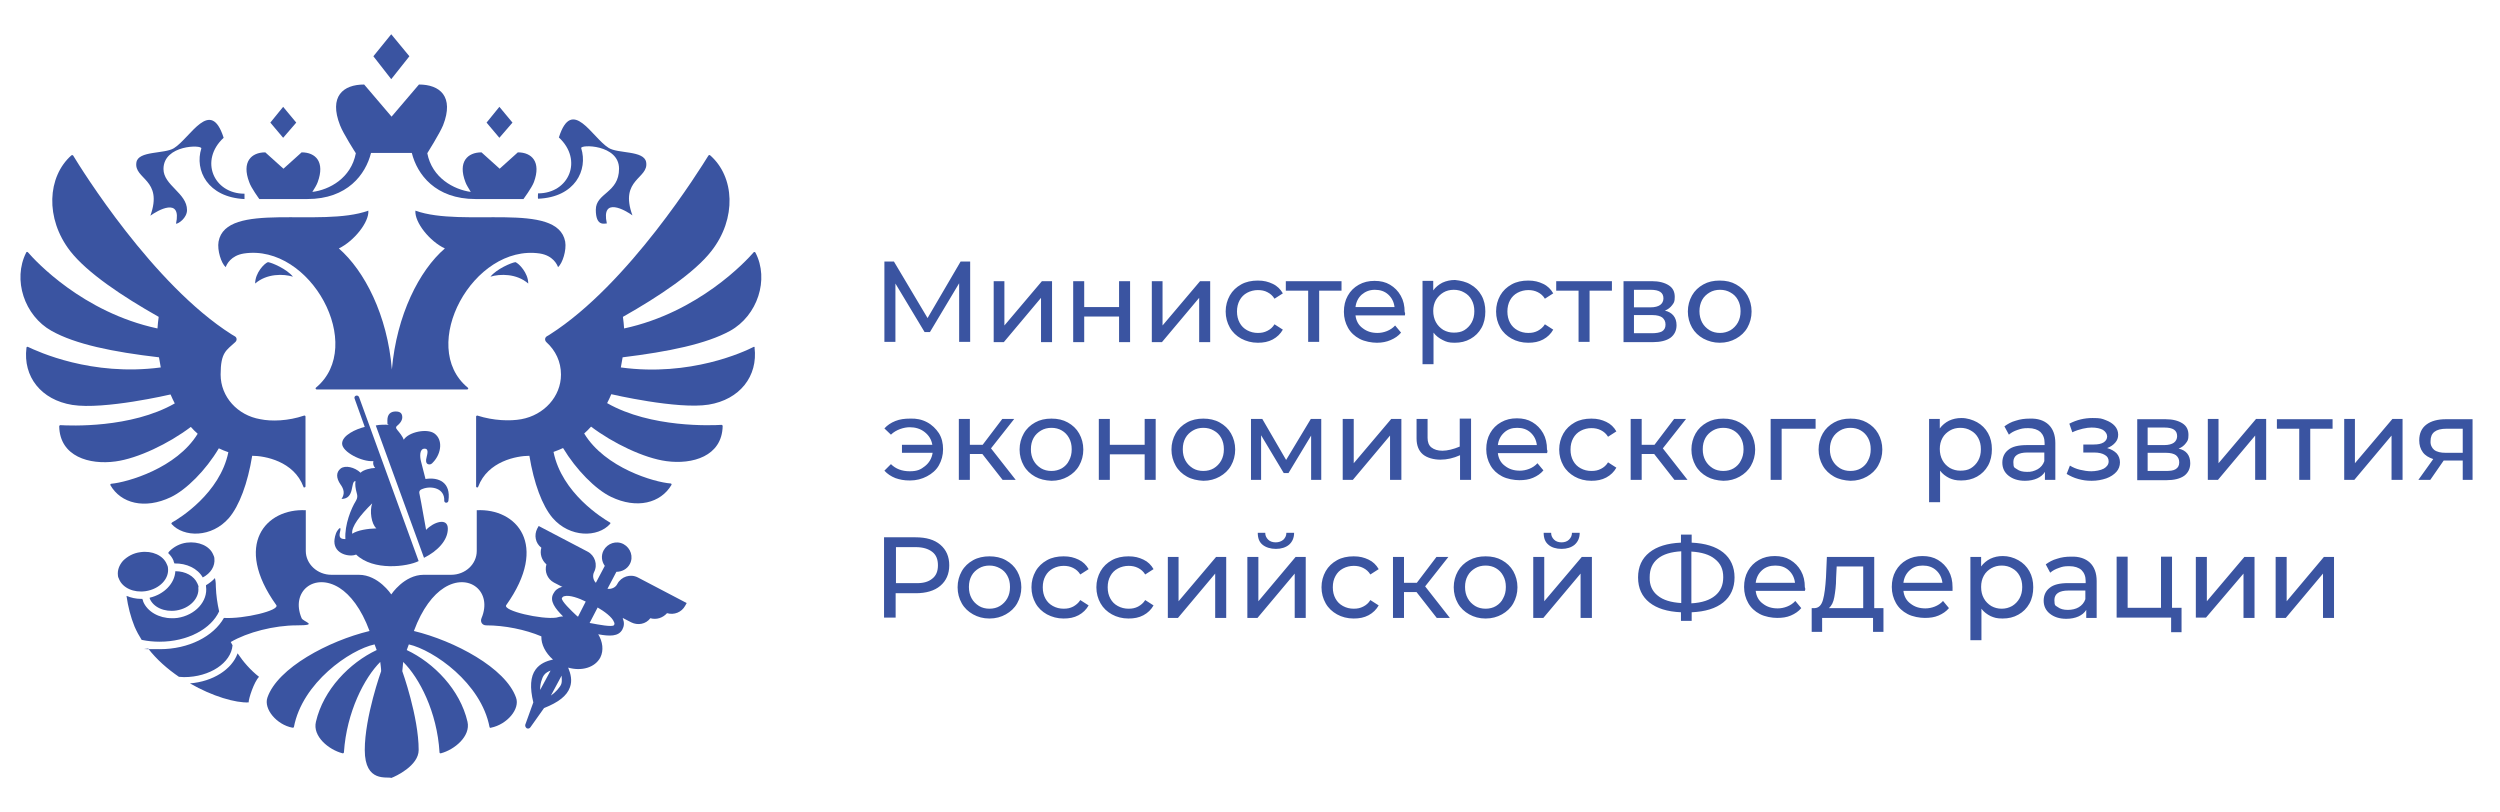
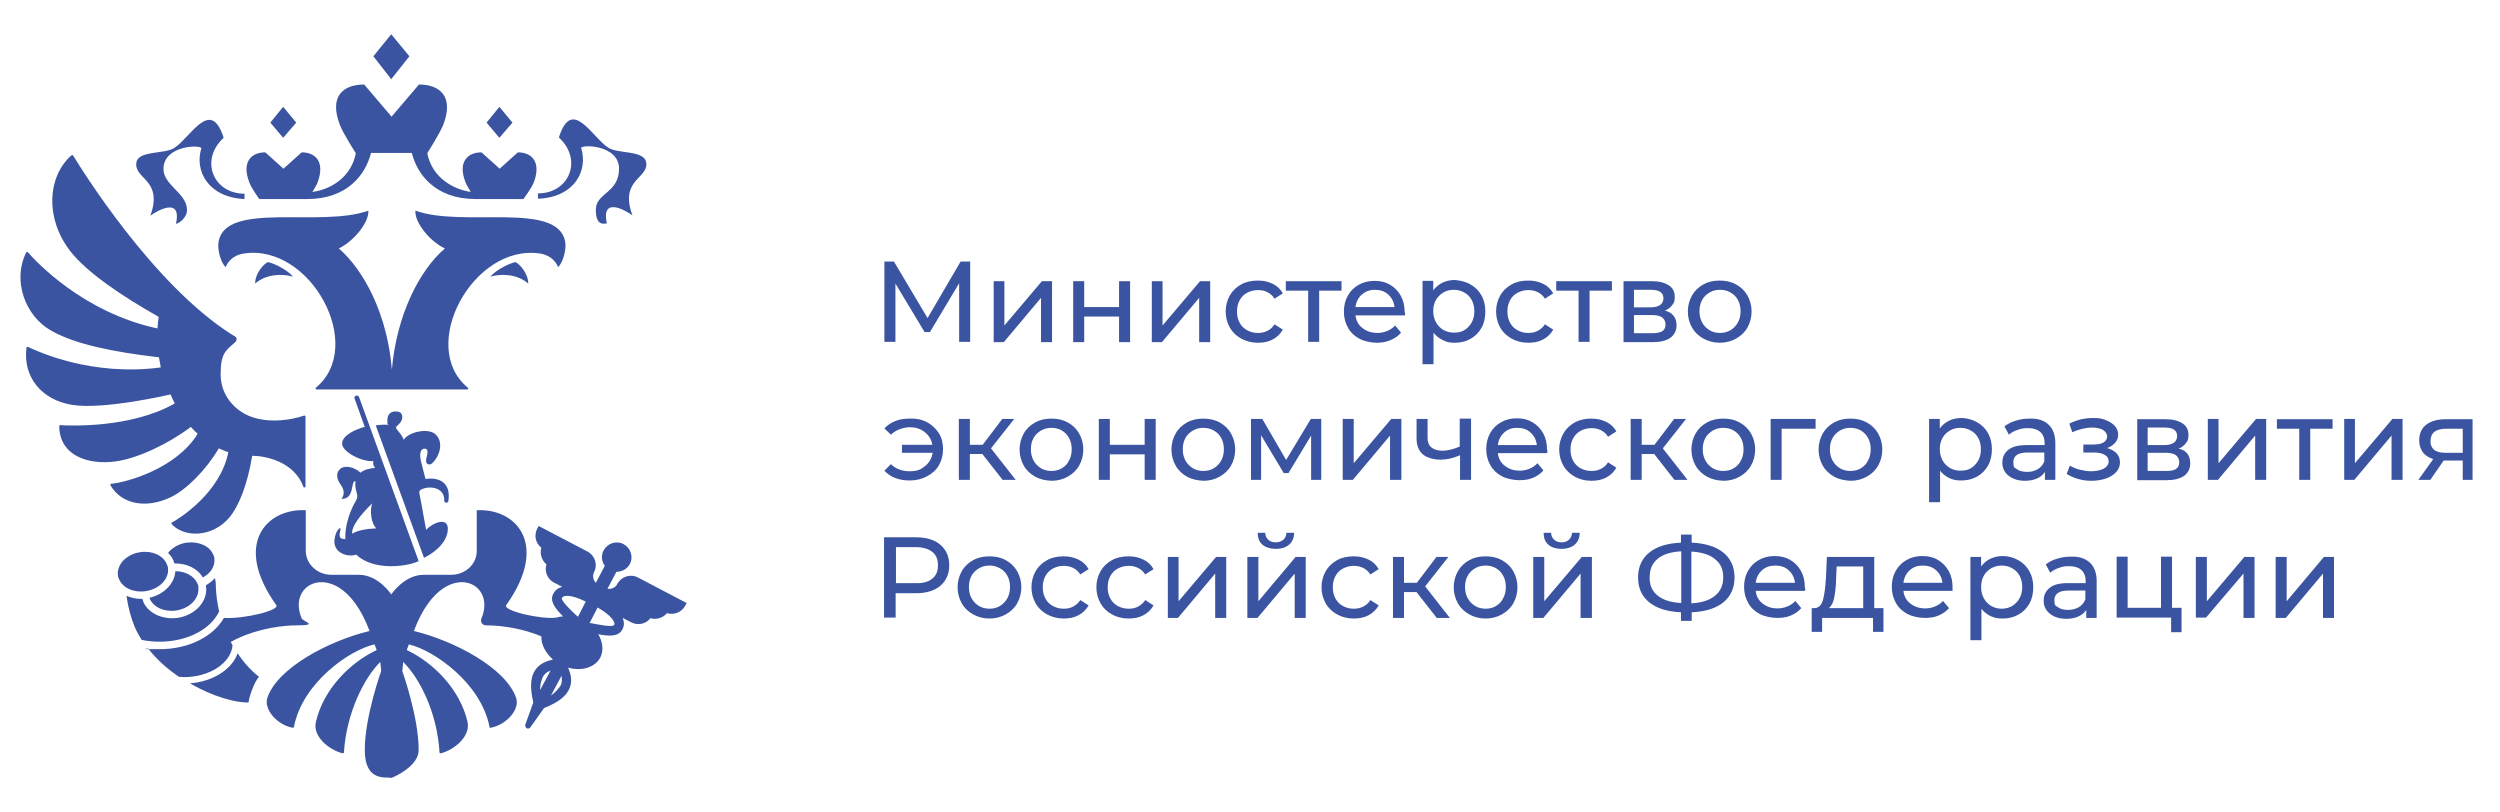
<svg xmlns="http://www.w3.org/2000/svg" width="120" height="39" viewBox="0 0 120 39" fill="none">
  <g clip-path="url(#clip0_301_1619)">
    <path fill-rule="evenodd" clip-rule="evenodd" d="M8.062 27.262C8.062 27.204 8.033 27.133 8.004 27.076C7.833 26.662 7.304 26.419 6.732 26.505C6.403 26.547 6.117 26.705 5.903 26.919C5.717 27.133 5.631 27.376 5.66 27.619C5.66 27.676 5.688 27.747 5.717 27.804C5.888 28.218 6.417 28.461 6.989 28.376C7.661 28.276 8.133 27.776 8.062 27.262Z" fill="#3A54A1" />
    <path fill-rule="evenodd" clip-rule="evenodd" d="M9.531 28.19C9.531 28.133 9.503 28.061 9.474 28.004C9.317 27.647 8.902 27.418 8.416 27.418C8.388 28.004 7.873 28.532 7.187 28.689C7.187 28.704 7.187 28.718 7.187 28.732C7.358 29.146 7.887 29.389 8.459 29.304C9.117 29.204 9.589 28.704 9.517 28.19H9.531Z" fill="#3A54A1" />
    <path fill-rule="evenodd" clip-rule="evenodd" d="M10.29 26.804C10.29 26.747 10.261 26.675 10.232 26.618C10.061 26.204 9.532 25.975 8.96 26.047C8.631 26.09 8.345 26.247 8.131 26.461C8.102 26.489 8.088 26.518 8.073 26.547C8.188 26.661 8.274 26.775 8.331 26.918C8.331 26.961 8.359 27.004 8.374 27.046C8.96 27.032 9.489 27.289 9.732 27.718C10.118 27.518 10.332 27.175 10.29 26.804Z" fill="#3A54A1" />
    <path fill-rule="evenodd" clip-rule="evenodd" d="M25.356 13.61C24.798 13.124 23.998 13.139 23.54 13.281C23.84 12.91 24.541 12.61 24.741 12.582C24.898 12.639 25.356 13.096 25.356 13.61Z" fill="#3A54A1" />
    <path fill-rule="evenodd" clip-rule="evenodd" d="M27.129 11.596C26.758 9.64 22.226 10.939 19.939 10.111C19.896 10.682 20.64 11.596 21.354 11.925C20.125 12.981 19.039 15.123 18.81 17.736C18.596 15.123 17.495 12.996 16.265 11.925C16.98 11.582 17.724 10.668 17.681 10.111C15.394 10.939 10.848 9.64 10.491 11.596C10.419 12.01 10.619 12.639 10.834 12.824C10.877 12.696 11.077 12.268 11.706 12.168C14.908 11.682 17.581 16.608 15.165 18.608C15.122 18.636 15.165 18.693 15.194 18.693H22.426C22.469 18.693 22.498 18.636 22.455 18.608C20.039 16.623 22.712 11.696 25.914 12.168C26.543 12.268 26.743 12.696 26.786 12.824C27.001 12.639 27.201 12.01 27.129 11.596Z" fill="#3A54A1" />
    <path fill-rule="evenodd" clip-rule="evenodd" d="M27.898 7.112C27.841 6.926 29.714 6.926 29.714 8.097C29.714 9.268 28.599 9.254 28.599 10.068C28.599 10.882 29.013 10.725 29.128 10.725C28.842 9.411 30.028 10.096 30.357 10.339C29.714 8.583 31.157 8.583 31.015 7.783C30.914 7.212 29.657 7.383 29.213 7.098C28.413 6.598 27.455 4.613 26.826 6.598C27.998 7.683 27.312 9.282 25.826 9.282C25.826 9.282 25.811 9.511 25.826 9.539C27.612 9.468 28.227 8.154 27.898 7.112Z" fill="#3A54A1" />
    <path fill-rule="evenodd" clip-rule="evenodd" d="M7.218 10.354C7.547 10.111 8.734 9.426 8.448 10.74C8.576 10.74 8.977 10.454 8.977 10.083C8.977 9.269 7.847 8.898 7.847 8.112C7.847 6.941 9.72 6.941 9.663 7.127C9.334 8.17 9.963 9.469 11.736 9.555C11.736 9.54 11.736 9.298 11.736 9.298C10.249 9.298 9.563 7.698 10.735 6.613C10.106 4.642 9.148 6.613 8.348 7.113C7.89 7.398 6.632 7.227 6.547 7.798C6.418 8.612 7.847 8.598 7.218 10.354Z" fill="#3A54A1" />
    <path fill-rule="evenodd" clip-rule="evenodd" d="M12.247 13.61C12.804 13.124 13.605 13.139 14.062 13.281C13.762 12.91 13.062 12.61 12.862 12.582C12.69 12.639 12.247 13.096 12.247 13.61Z" fill="#3A54A1" />
    <path fill-rule="evenodd" clip-rule="evenodd" d="M19.651 2.701L18.779 1.644L17.922 2.701L18.779 3.8L19.651 2.701Z" fill="#3A54A1" />
    <path fill-rule="evenodd" clip-rule="evenodd" d="M24.599 5.885L23.97 5.128L23.355 5.885L23.97 6.614L24.599 5.885Z" fill="#3A54A1" />
    <path fill-rule="evenodd" clip-rule="evenodd" d="M14.22 5.885L13.591 5.128L12.976 5.885L13.591 6.614L14.22 5.885Z" fill="#3A54A1" />
    <path fill-rule="evenodd" clip-rule="evenodd" d="M12.448 9.554H14.75C16.679 9.554 17.551 8.369 17.809 7.341H19.767C20.024 8.369 20.896 9.554 22.826 9.554H25.127C25.127 9.554 25.527 9.012 25.628 8.741C25.985 7.77 25.527 7.313 24.856 7.313L23.984 8.098L23.112 7.313C22.44 7.313 21.968 7.77 22.34 8.741C22.383 8.869 22.497 9.04 22.597 9.212C21.782 9.097 20.739 8.541 20.51 7.355C20.51 7.355 21.11 6.399 21.268 6.013C21.811 4.628 21.11 4.057 20.11 4.057L18.795 5.599L17.48 4.057C16.465 4.057 15.779 4.628 16.322 6.013C16.465 6.399 17.08 7.355 17.08 7.355C16.851 8.555 15.807 9.112 14.993 9.212C15.093 9.055 15.207 8.869 15.25 8.741C15.607 7.77 15.15 7.313 14.478 7.313L13.606 8.098L12.734 7.313C12.062 7.313 11.591 7.77 11.962 8.741C12.048 9.012 12.448 9.554 12.448 9.554Z" fill="#3A54A1" />
-     <path fill-rule="evenodd" clip-rule="evenodd" d="M36.175 16.651C35.732 16.88 33.13 18.094 29.8 17.637C29.828 17.48 29.857 17.323 29.886 17.151C32.101 16.88 33.902 16.509 35.046 15.88C36.361 15.152 36.933 13.41 36.261 12.125C36.246 12.096 36.189 12.082 36.175 12.111C35.818 12.525 33.531 14.995 29.957 15.766C29.943 15.581 29.928 15.395 29.9 15.209C31.644 14.224 33.345 13.082 34.145 12.053C35.375 10.483 35.26 8.484 34.088 7.456C34.074 7.441 34.059 7.441 34.045 7.441C34.031 7.441 34.017 7.456 34.002 7.47C33.631 8.07 30.186 13.639 26.398 16.052C26.355 16.08 26.312 16.109 26.255 16.137C26.14 16.209 26.14 16.337 26.226 16.423C26.669 16.823 26.927 17.365 26.927 17.98C26.927 19.036 26.112 19.922 25.026 20.121C24.482 20.221 23.682 20.193 22.924 19.95C22.896 19.936 22.853 19.964 22.853 19.993V23.349C22.853 23.406 22.938 23.42 22.953 23.363C23.41 22.135 24.811 21.878 25.411 21.878C25.626 23.192 26.026 24.277 26.526 24.862C27.355 25.819 28.699 25.805 29.285 25.148C29.299 25.133 29.299 25.119 29.299 25.105C29.299 25.091 29.285 25.076 29.271 25.076C28.928 24.876 26.97 23.677 26.569 21.692C26.726 21.635 26.869 21.578 27.027 21.506C27.656 22.549 28.585 23.491 29.328 23.848C30.572 24.448 31.715 24.148 32.23 23.277C32.244 23.249 32.23 23.206 32.187 23.206C31.415 23.149 29.042 22.463 28.041 20.807C28.156 20.707 28.27 20.593 28.37 20.478C29.428 21.278 30.915 21.992 31.987 22.135C33.23 22.306 34.66 21.906 34.688 20.45C34.688 20.421 34.66 20.393 34.631 20.393C34.188 20.421 31.244 20.55 29.142 19.35C29.214 19.207 29.285 19.065 29.342 18.922C29.342 18.922 32.516 19.664 34.017 19.422C35.503 19.179 36.389 18.065 36.218 16.68C36.246 16.666 36.204 16.637 36.175 16.651Z" fill="#3A54A1" />
    <path fill-rule="evenodd" clip-rule="evenodd" d="M8.188 18.936C8.246 19.079 8.317 19.221 8.389 19.364C6.287 20.564 3.343 20.435 2.899 20.407C2.871 20.407 2.842 20.435 2.842 20.464C2.871 21.92 4.3 22.32 5.544 22.149C6.616 22.006 8.103 21.292 9.16 20.492C9.26 20.607 9.375 20.721 9.489 20.821C8.474 22.477 6.116 23.148 5.344 23.22C5.301 23.22 5.287 23.263 5.301 23.291C5.801 24.162 6.945 24.462 8.203 23.862C8.946 23.505 9.875 22.577 10.504 21.52C10.647 21.592 10.804 21.649 10.961 21.706C10.561 23.677 8.603 24.89 8.26 25.076C8.26 25.086 8.25 25.095 8.231 25.105C8.231 25.119 8.231 25.133 8.231 25.148C8.817 25.804 10.161 25.819 10.99 24.862C11.49 24.276 11.891 23.191 12.105 21.878C12.705 21.878 14.106 22.135 14.564 23.363C14.564 23.42 14.664 23.405 14.664 23.348V19.993C14.664 19.964 14.635 19.936 14.592 19.95C13.835 20.207 13.034 20.235 12.491 20.121C11.405 19.936 10.59 19.05 10.59 17.979C10.59 16.908 10.861 16.823 11.29 16.423C11.39 16.337 11.376 16.194 11.262 16.137C11.219 16.109 11.162 16.08 11.119 16.052C7.331 13.653 3.886 8.084 3.514 7.47C3.5 7.441 3.457 7.441 3.428 7.455C2.271 8.483 2.156 10.482 3.371 12.053C4.186 13.096 5.873 14.224 7.617 15.209C7.588 15.395 7.574 15.58 7.559 15.766C3.972 14.995 1.699 12.524 1.341 12.11C1.313 12.082 1.27 12.082 1.256 12.125C0.598 13.424 1.17 15.152 2.471 15.88C3.614 16.523 5.415 16.894 7.631 17.151C7.659 17.308 7.688 17.465 7.717 17.637C4.386 18.079 1.799 16.866 1.341 16.651C1.313 16.637 1.27 16.651 1.27 16.694C1.098 18.079 1.97 19.193 3.471 19.436C5.001 19.678 8.174 18.936 8.174 18.936H8.188Z" fill="#3A54A1" />
    <path fill-rule="evenodd" clip-rule="evenodd" d="M20.295 23.463C20.71 23.306 21.353 23.435 21.324 24.034C21.324 24.163 21.51 24.163 21.524 24.034C21.653 23.149 21.053 22.892 20.424 22.992C20.352 22.692 20.281 22.421 20.209 22.15C20.152 21.935 20.124 21.536 20.381 21.536C20.638 21.536 20.467 21.907 20.453 22.064C20.438 22.207 20.495 22.292 20.61 22.292C20.724 22.292 20.767 22.207 20.824 22.15C21.181 21.75 21.267 21.107 20.853 20.807C20.495 20.55 19.609 20.736 19.38 21.107C19.337 20.964 19.166 20.75 19.08 20.65C18.994 20.55 18.98 20.493 19.095 20.407C19.152 20.365 19.309 20.208 19.309 20.036C19.309 19.865 19.238 19.751 18.994 19.751C18.751 19.751 18.594 19.879 18.594 20.179C18.594 20.479 18.608 20.308 18.651 20.393C18.537 20.379 18.208 20.379 18.037 20.422L20.352 26.776C21.01 26.448 21.496 25.934 21.496 25.377C21.496 24.82 20.796 25.063 20.453 25.434C20.338 24.834 20.252 24.277 20.138 23.72C20.095 23.563 20.167 23.506 20.295 23.463Z" fill="#3A54A1" />
    <path fill-rule="evenodd" clip-rule="evenodd" d="M16.907 25.619C16.85 25.29 17.293 24.719 17.865 24.162C17.736 24.519 17.822 25.147 18.065 25.362C17.651 25.376 17.165 25.447 16.907 25.619ZM17.236 19.064C17.179 18.922 16.965 18.993 17.022 19.136L17.508 20.492C17.093 20.592 16.421 20.892 16.421 21.292C16.421 21.692 17.365 22.177 17.922 22.134C17.894 22.263 17.922 22.363 18.008 22.463C17.808 22.463 17.436 22.549 17.308 22.691C17.022 22.42 16.564 22.32 16.35 22.491C16.135 22.663 16.121 22.934 16.35 23.262C16.507 23.477 16.564 23.705 16.393 23.948C17.05 23.948 16.807 23.091 17.064 23.091C17.036 23.262 17.064 23.448 17.122 23.662C17.165 23.805 17.165 23.905 17.079 24.048C16.864 24.391 16.536 25.176 16.579 25.876C16.364 25.876 16.25 25.819 16.321 25.533C16.393 25.247 16.278 25.347 16.193 25.476C16.093 25.619 16.05 25.876 16.05 25.99C16.05 26.618 16.807 26.747 17.093 26.618C17.922 27.418 19.552 27.204 20.095 26.932L17.236 19.064Z" fill="#3A54A1" />
    <path fill-rule="evenodd" clip-rule="evenodd" d="M6.816 30.717C7.087 30.774 7.373 30.802 7.659 30.802C9.003 30.802 10.132 30.188 10.518 29.346C10.432 28.96 10.375 28.575 10.361 28.175C10.361 28.104 10.361 27.918 10.318 27.747C10.204 27.875 10.06 27.989 9.889 28.089C9.889 28.104 9.889 28.132 9.889 28.146C9.989 28.86 9.374 29.532 8.517 29.66C8.431 29.674 8.331 29.674 8.245 29.674C7.631 29.674 7.073 29.36 6.873 28.875C6.873 28.832 6.844 28.789 6.83 28.746H6.773C6.516 28.746 6.287 28.689 6.072 28.603C6.144 29.117 6.273 29.617 6.458 30.074C6.558 30.303 6.673 30.517 6.801 30.717H6.816Z" fill="#3A54A1" />
    <path fill-rule="evenodd" clip-rule="evenodd" d="M11.405 31.36C11.133 32.131 10.218 32.717 9.118 32.802C10.204 33.431 11.319 33.745 11.934 33.716C11.934 33.531 12.191 32.731 12.434 32.488C12.034 32.174 11.691 31.788 11.405 31.36Z" fill="#3A54A1" />
    <path fill-rule="evenodd" clip-rule="evenodd" d="M29.473 30.003C29.416 30.117 28.687 29.974 28.387 29.917C28.358 29.917 28.33 29.903 28.301 29.903L28.687 29.16C28.987 29.332 29.387 29.617 29.473 29.86C29.502 29.917 29.502 29.96 29.473 30.003ZM27.744 29.603C27.715 29.589 27.701 29.56 27.672 29.546C27.443 29.332 26.914 28.832 26.972 28.703C27 28.66 27.029 28.632 27.086 28.618C27.343 28.546 27.801 28.718 28.115 28.875L27.744 29.603ZM26.943 32.83C26.886 32.987 26.657 33.244 26.443 33.387L26.957 32.43C26.957 32.544 26.986 32.716 26.943 32.83ZM25.928 33.116C25.914 32.859 26.014 32.53 26.114 32.402C26.185 32.302 26.314 32.23 26.428 32.188L25.928 33.116ZM30.617 27.718C30.259 27.532 29.816 27.675 29.63 28.032C29.545 28.204 29.345 28.289 29.159 28.261L29.587 27.447C29.845 27.447 30.102 27.318 30.231 27.076C30.417 26.733 30.274 26.305 29.931 26.119C29.587 25.933 29.159 26.076 28.973 26.419C28.844 26.661 28.873 26.947 29.03 27.161L28.601 27.975C28.473 27.847 28.43 27.632 28.515 27.461C28.701 27.104 28.558 26.661 28.201 26.476L25.857 25.248L25.785 25.376C25.628 25.69 25.699 26.076 25.985 26.29C25.899 26.576 26 26.89 26.228 27.09C26.128 27.433 26.271 27.79 26.586 27.961L27 28.175H26.957C26.771 28.232 26.643 28.332 26.557 28.503C26.371 28.846 26.643 29.203 27.029 29.589C26.914 29.589 26.8 29.617 26.7 29.646C26 29.746 24.113 29.317 24.299 29.046C26.371 26.133 24.785 24.391 22.884 24.491V26.447C22.884 27.076 22.34 27.59 21.654 27.59H20.339C19.396 27.59 18.781 28.532 18.781 28.532C18.781 28.532 18.166 27.59 17.223 27.59H15.908C15.236 27.59 14.678 27.076 14.678 26.447V24.491C12.777 24.391 11.176 26.133 13.263 29.046C13.435 29.303 11.705 29.717 10.748 29.66C10.247 30.545 9.061 31.16 7.674 31.16C6.288 31.16 7.288 31.145 7.102 31.117C7.517 31.659 8.046 32.116 8.589 32.487C8.675 32.487 8.746 32.502 8.832 32.502C10.076 32.502 11.091 31.816 11.162 30.974C11.133 30.917 11.105 30.874 11.076 30.817C11.877 30.346 13.163 30.017 14.25 30.017C15.336 30.017 14.55 29.846 14.478 29.674C13.935 28.389 15.093 27.461 16.294 28.218C16.808 28.546 17.337 29.203 17.738 30.288C15.779 30.76 13.32 32.059 12.835 33.487C12.649 34.03 13.278 34.786 14.035 34.929H14.078L14.107 34.901C14.507 32.773 16.794 31.188 17.98 30.931C18.038 31.088 18.023 31.045 18.081 31.202C16.78 31.816 15.522 33.101 15.165 34.644C14.993 35.343 15.779 35.986 16.437 36.157C16.465 36.172 16.508 36.143 16.508 36.114C16.637 34.172 17.494 32.53 18.252 31.773C18.266 31.916 18.295 32.073 18.295 32.216C18.295 32.216 17.509 34.401 17.509 36C17.509 37.599 18.609 37.257 18.781 37.342C18.981 37.271 20.096 36.757 20.096 36C20.096 34.401 19.31 32.216 19.31 32.216C19.324 32.073 19.338 31.916 19.353 31.773C20.125 32.53 20.982 34.172 21.097 36.114C21.097 36.143 21.125 36.172 21.168 36.157C21.811 35.986 22.598 35.343 22.44 34.644C22.083 33.101 20.825 31.816 19.524 31.202C19.581 31.045 19.567 31.088 19.624 30.931C20.811 31.202 23.098 32.787 23.498 34.901C23.498 34.915 23.512 34.929 23.527 34.929C23.541 34.944 23.555 34.944 23.57 34.929C24.341 34.772 24.97 34.03 24.77 33.487C24.27 32.059 21.811 30.76 19.867 30.288C20.268 29.203 20.797 28.546 21.311 28.218C22.497 27.461 23.655 28.389 23.112 29.674C23.041 29.846 23.141 30.017 23.341 30.017C24.213 30.017 25.213 30.217 25.985 30.545C25.971 30.931 26.185 31.345 26.543 31.659C26.214 31.731 25.914 31.859 25.714 32.13C25.456 32.473 25.428 33.002 25.599 33.715L25.213 34.786C25.199 34.858 25.228 34.915 25.285 34.958C25.342 34.986 25.414 34.972 25.456 34.915L26.114 33.987C26.8 33.715 27.215 33.401 27.358 32.987C27.472 32.673 27.401 32.359 27.272 32.045C27.915 32.23 28.558 32.045 28.816 31.559C28.987 31.217 28.93 30.802 28.715 30.445C29.259 30.545 29.688 30.56 29.873 30.217C29.959 30.06 29.973 29.889 29.902 29.703C29.902 29.689 29.888 29.674 29.888 29.66L30.302 29.874C30.617 30.031 31.003 29.96 31.217 29.674C31.503 29.76 31.817 29.66 32.017 29.432C32.361 29.532 32.718 29.389 32.889 29.075L32.961 28.946L30.617 27.718Z" fill="#3A54A1" />
    <path fill-rule="evenodd" clip-rule="evenodd" d="M46.039 16.409V13.596L44.638 15.938H44.38L42.98 13.61V16.409H42.451V12.553H42.908L44.523 15.267L46.11 12.553H46.568V16.409H46.039ZM83.061 15.852C83.204 15.766 83.332 15.638 83.419 15.481C83.504 15.324 83.547 15.152 83.547 14.938C83.547 14.724 83.504 14.553 83.419 14.396C83.332 14.238 83.218 14.124 83.061 14.039C82.918 13.953 82.747 13.91 82.561 13.91C82.375 13.91 82.204 13.953 82.061 14.039C81.918 14.124 81.789 14.238 81.703 14.396C81.617 14.553 81.574 14.738 81.574 14.938C81.574 15.138 81.617 15.324 81.703 15.481C81.789 15.638 81.903 15.752 82.061 15.852C82.204 15.938 82.375 15.981 82.561 15.981C82.747 15.981 82.903 15.938 83.061 15.852ZM81.76 16.252C81.531 16.123 81.346 15.952 81.217 15.723C81.089 15.495 81.017 15.238 81.017 14.952C81.017 14.667 81.089 14.41 81.217 14.181C81.346 13.953 81.531 13.781 81.76 13.653C81.989 13.524 82.246 13.467 82.546 13.467C82.847 13.467 83.104 13.524 83.332 13.653C83.562 13.781 83.747 13.953 83.876 14.181C84.004 14.41 84.076 14.667 84.076 14.952C84.076 15.238 84.004 15.495 83.876 15.723C83.747 15.952 83.562 16.123 83.332 16.252C83.104 16.38 82.847 16.452 82.546 16.452C82.26 16.452 82.003 16.38 81.76 16.252ZM79.773 15.909C79.887 15.838 79.945 15.738 79.945 15.581C79.945 15.424 79.887 15.324 79.787 15.238C79.688 15.167 79.53 15.124 79.316 15.124H78.43V15.995H79.287C79.501 15.995 79.659 15.966 79.773 15.909ZM78.43 14.752H79.23C79.43 14.752 79.588 14.71 79.688 14.638C79.787 14.567 79.845 14.453 79.845 14.324C79.845 14.039 79.644 13.91 79.23 13.91H78.43V14.752ZM80.474 15.609C80.474 15.866 80.374 16.066 80.188 16.209C79.988 16.352 79.702 16.423 79.331 16.423H77.929V13.496H79.287C79.63 13.496 79.902 13.567 80.102 13.696C80.302 13.824 80.388 14.01 80.388 14.253C80.388 14.495 80.345 14.538 80.259 14.652C80.173 14.767 80.059 14.852 79.916 14.91C80.274 14.995 80.474 15.238 80.474 15.609ZM77.372 13.953H76.3V16.409H75.771V13.953H74.698V13.496H77.372V13.953ZM72.555 16.252C72.326 16.123 72.14 15.952 72.011 15.723C71.883 15.495 71.812 15.238 71.812 14.952C71.812 14.667 71.883 14.41 72.011 14.181C72.14 13.953 72.326 13.781 72.555 13.653C72.783 13.524 73.055 13.467 73.355 13.467C73.655 13.467 73.856 13.524 74.07 13.624C74.284 13.724 74.441 13.882 74.555 14.081L74.155 14.338C74.07 14.196 73.956 14.096 73.813 14.024C73.67 13.953 73.527 13.924 73.355 13.924C73.183 13.924 72.998 13.967 72.841 14.053C72.683 14.139 72.569 14.253 72.483 14.41C72.397 14.567 72.355 14.752 72.355 14.952C72.355 15.152 72.397 15.338 72.483 15.495C72.569 15.652 72.683 15.766 72.841 15.852C72.998 15.938 73.17 15.981 73.355 15.981C73.541 15.981 73.67 15.952 73.813 15.88C73.941 15.809 74.07 15.709 74.155 15.566L74.555 15.823C74.441 16.023 74.284 16.18 74.07 16.295C73.856 16.409 73.626 16.452 73.355 16.452C73.055 16.452 72.783 16.38 72.555 16.252ZM70.282 15.852C70.425 15.766 70.553 15.638 70.639 15.481C70.725 15.324 70.768 15.152 70.768 14.938C70.768 14.724 70.725 14.553 70.639 14.396C70.553 14.238 70.439 14.124 70.282 14.039C70.139 13.953 69.967 13.91 69.781 13.91C69.596 13.91 69.424 13.953 69.281 14.039C69.138 14.124 69.01 14.253 68.924 14.396C68.838 14.553 68.795 14.724 68.795 14.924C68.795 15.124 68.838 15.309 68.924 15.466C69.01 15.623 69.124 15.738 69.281 15.838C69.439 15.923 69.596 15.966 69.781 15.966C69.967 15.966 70.139 15.938 70.282 15.852ZM70.582 13.653C70.811 13.781 70.982 13.953 71.111 14.181C71.24 14.41 71.296 14.667 71.296 14.952C71.296 15.238 71.24 15.509 71.111 15.738C70.982 15.966 70.811 16.138 70.582 16.266C70.353 16.395 70.11 16.452 69.824 16.452C69.538 16.452 69.424 16.409 69.253 16.323C69.081 16.238 68.924 16.123 68.809 15.966V17.48H68.281V13.482H68.795V13.939C68.909 13.781 69.067 13.653 69.238 13.567C69.424 13.482 69.624 13.439 69.839 13.439C70.11 13.467 70.368 13.524 70.582 13.653ZM65.365 14.139C65.193 14.296 65.093 14.495 65.064 14.738H66.937C66.908 14.495 66.808 14.296 66.637 14.139C66.465 13.981 66.251 13.91 65.993 13.91C65.736 13.91 65.536 13.996 65.365 14.139ZM67.437 15.138H65.064C65.093 15.395 65.207 15.609 65.407 15.752C65.608 15.909 65.836 15.981 66.122 15.981C66.408 15.981 66.751 15.866 66.966 15.623L67.251 15.966C67.123 16.123 66.951 16.238 66.751 16.323C66.551 16.409 66.337 16.452 66.094 16.452C65.851 16.452 65.507 16.395 65.264 16.266C65.022 16.138 64.836 15.966 64.707 15.738C64.578 15.509 64.507 15.252 64.507 14.967C64.507 14.681 64.564 14.424 64.693 14.196C64.821 13.967 64.993 13.796 65.222 13.667C65.45 13.539 65.693 13.482 65.979 13.482C66.265 13.482 66.508 13.539 66.722 13.667C66.937 13.796 67.109 13.967 67.237 14.196C67.366 14.424 67.423 14.681 67.423 14.981C67.451 15.009 67.451 15.067 67.437 15.138ZM64.393 13.953H63.32V16.409H62.792V13.953H61.719V13.496H64.393V13.953ZM59.575 16.252C59.347 16.123 59.161 15.952 59.032 15.723C58.904 15.495 58.832 15.238 58.832 14.952C58.832 14.667 58.904 14.41 59.032 14.181C59.161 13.953 59.347 13.781 59.575 13.653C59.804 13.524 60.076 13.467 60.376 13.467C60.676 13.467 60.876 13.524 61.09 13.624C61.305 13.724 61.462 13.882 61.577 14.081L61.176 14.338C61.09 14.196 60.976 14.096 60.833 14.024C60.705 13.953 60.547 13.924 60.376 13.924C60.204 13.924 60.019 13.967 59.861 14.053C59.704 14.139 59.59 14.253 59.504 14.41C59.418 14.567 59.375 14.752 59.375 14.952C59.375 15.152 59.418 15.338 59.504 15.495C59.59 15.652 59.704 15.766 59.861 15.852C60.019 15.938 60.19 15.981 60.376 15.981C60.562 15.981 60.69 15.952 60.833 15.88C60.976 15.809 61.09 15.709 61.176 15.566L61.577 15.823C61.462 16.023 61.305 16.18 61.09 16.295C60.876 16.409 60.647 16.452 60.376 16.452C60.076 16.452 59.818 16.38 59.575 16.252ZM55.273 13.496H55.802V15.623L57.603 13.496H58.089V16.423H57.56V14.296L55.773 16.423H55.287V13.496H55.273ZM51.513 13.496H52.042V14.738H53.715V13.496H54.244V16.423H53.715V15.195H52.042V16.423H51.513V13.496ZM47.682 13.496H48.211V15.623L50.012 13.496H50.498V16.423H49.969V14.296L48.183 16.423H47.697V13.496H47.682Z" fill="#3A54A1" />
    <path fill-rule="evenodd" clip-rule="evenodd" d="M44.495 20.265C44.738 20.393 44.924 20.579 45.067 20.793C45.209 21.021 45.267 21.279 45.267 21.564C45.267 21.85 45.195 22.107 45.067 22.335C44.938 22.564 44.738 22.735 44.495 22.863C44.252 22.992 43.98 23.063 43.68 23.063C43.38 23.063 43.194 23.021 42.98 22.949C42.765 22.863 42.594 22.749 42.451 22.592L42.765 22.278C42.994 22.506 43.294 22.621 43.666 22.621C44.037 22.621 44.195 22.535 44.395 22.378C44.595 22.221 44.724 22.007 44.766 21.735H43.294V21.35H44.752C44.709 21.093 44.581 20.893 44.38 20.736C44.18 20.579 43.937 20.507 43.666 20.507C43.394 20.507 43.008 20.622 42.765 20.864L42.451 20.564C42.594 20.407 42.765 20.293 42.98 20.207C43.194 20.122 43.423 20.093 43.68 20.093C43.98 20.079 44.252 20.136 44.495 20.265ZM116.838 21.593C116.967 21.692 117.153 21.735 117.396 21.735H118.211V20.579H117.425C116.91 20.579 116.667 20.779 116.667 21.164C116.653 21.35 116.724 21.493 116.838 21.593ZM118.683 20.108V23.035H118.211V22.107H117.296L116.653 23.035H116.081L116.796 22.035C116.581 21.964 116.409 21.864 116.295 21.707C116.181 21.55 116.123 21.364 116.123 21.136C116.123 20.807 116.238 20.55 116.467 20.379C116.695 20.207 117.01 20.122 117.41 20.122H118.683V20.108ZM112.507 20.108H113.036V22.235L114.837 20.108H115.323V23.035H114.794V20.907L113.007 23.035H112.522V20.108H112.507ZM111.964 20.579H110.892V23.035H110.363V20.579H109.291V20.122H111.964V20.579ZM105.961 20.108H106.489V22.235L108.291 20.108H108.776V23.035H108.248V20.907L106.461 23.035H105.975V20.108H105.961ZM104.431 22.521C104.545 22.449 104.603 22.349 104.603 22.192C104.603 22.035 104.545 21.935 104.445 21.85C104.346 21.778 104.188 21.735 103.973 21.735H103.087V22.606H103.931C104.159 22.606 104.317 22.592 104.431 22.521ZM103.087 21.364H103.888C104.088 21.364 104.245 21.321 104.346 21.25C104.445 21.178 104.502 21.064 104.502 20.936C104.502 20.65 104.302 20.522 103.888 20.522H103.087V21.364ZM105.132 22.235C105.132 22.492 105.032 22.692 104.846 22.835C104.645 22.978 104.36 23.049 103.988 23.049H102.587V20.122H103.945C104.288 20.122 104.56 20.193 104.76 20.322C104.96 20.45 105.046 20.636 105.046 20.879C105.046 21.121 105.003 21.164 104.917 21.279C104.831 21.393 104.717 21.478 104.574 21.535C104.931 21.607 105.132 21.85 105.132 22.235ZM101.601 21.764C101.701 21.878 101.758 22.021 101.758 22.192C101.758 22.364 101.701 22.521 101.587 22.649C101.472 22.778 101.301 22.892 101.1 22.963C100.886 23.035 100.658 23.078 100.4 23.078C100.142 23.078 99.972 23.049 99.757 22.992C99.543 22.935 99.371 22.849 99.199 22.749L99.356 22.349C99.499 22.435 99.657 22.506 99.843 22.549C100.028 22.592 100.2 22.621 100.386 22.621C100.571 22.621 100.829 22.578 100.986 22.492C101.129 22.407 101.215 22.292 101.215 22.149C101.215 22.007 101.158 21.907 101.029 21.835C100.915 21.764 100.743 21.721 100.529 21.721H99.999V21.336H100.5C100.7 21.336 100.857 21.307 100.972 21.236C101.086 21.164 101.143 21.064 101.143 20.95C101.143 20.836 101.072 20.722 100.944 20.636C100.814 20.564 100.629 20.522 100.4 20.522C100.171 20.522 99.8 20.593 99.471 20.75L99.328 20.336C99.686 20.15 100.057 20.065 100.443 20.065C100.829 20.065 100.886 20.093 101.072 20.165C101.258 20.236 101.401 20.322 101.515 20.45C101.615 20.564 101.672 20.707 101.672 20.864C101.672 21.021 101.629 21.136 101.529 21.25C101.429 21.364 101.301 21.45 101.143 21.507C101.344 21.564 101.487 21.65 101.601 21.764ZM97.812 22.521C97.955 22.435 98.07 22.307 98.127 22.135V21.721H97.312C96.869 21.721 96.641 21.878 96.641 22.178C96.641 22.478 96.698 22.435 96.812 22.521C96.927 22.606 97.084 22.649 97.284 22.649C97.484 22.663 97.656 22.606 97.812 22.521ZM98.328 20.379C98.542 20.579 98.656 20.879 98.656 21.264V23.035H98.156V22.649C98.07 22.792 97.941 22.892 97.784 22.963C97.627 23.035 97.427 23.078 97.198 23.078C96.869 23.078 96.612 22.992 96.412 22.835C96.212 22.678 96.112 22.464 96.112 22.207C96.112 21.95 96.212 21.735 96.398 21.593C96.583 21.436 96.883 21.364 97.298 21.364H98.141V21.264C98.141 21.036 98.07 20.864 97.941 20.736C97.812 20.622 97.613 20.55 97.356 20.55C97.098 20.55 97.012 20.579 96.841 20.636C96.669 20.693 96.541 20.764 96.427 20.864L96.212 20.465C96.369 20.35 96.541 20.25 96.755 20.193C96.97 20.122 97.184 20.093 97.427 20.093C97.812 20.079 98.113 20.179 98.328 20.379ZM94.597 22.478C94.74 22.392 94.868 22.264 94.954 22.107C95.04 21.95 95.082 21.778 95.082 21.564C95.082 21.35 95.04 21.178 94.954 21.021C94.868 20.864 94.754 20.75 94.597 20.665C94.454 20.579 94.282 20.536 94.097 20.536C93.91 20.536 93.739 20.579 93.596 20.665C93.453 20.75 93.324 20.864 93.239 21.021C93.152 21.178 93.11 21.35 93.11 21.55C93.11 21.75 93.152 21.935 93.239 22.092C93.324 22.25 93.438 22.364 93.596 22.464C93.753 22.549 93.91 22.592 94.097 22.592C94.282 22.592 94.454 22.564 94.597 22.478ZM94.897 20.265C95.125 20.393 95.297 20.564 95.426 20.793C95.554 21.021 95.611 21.279 95.611 21.564C95.611 21.85 95.554 22.121 95.426 22.349C95.297 22.578 95.125 22.749 94.897 22.878C94.668 23.006 94.41 23.063 94.139 23.063C93.867 23.063 93.739 23.021 93.567 22.949C93.396 22.863 93.239 22.749 93.124 22.592V24.106H92.596V20.108H93.11V20.564C93.224 20.407 93.382 20.279 93.553 20.193C93.739 20.108 93.925 20.065 94.153 20.065C94.425 20.065 94.682 20.15 94.897 20.265ZM89.322 22.478C89.465 22.392 89.593 22.264 89.665 22.107C89.751 21.95 89.794 21.778 89.794 21.564C89.794 21.35 89.751 21.178 89.665 21.021C89.579 20.864 89.465 20.75 89.322 20.665C89.179 20.579 89.008 20.536 88.822 20.536C88.635 20.536 88.464 20.579 88.321 20.665C88.178 20.75 88.05 20.864 87.964 21.021C87.878 21.178 87.835 21.35 87.835 21.564C87.835 21.778 87.878 21.95 87.964 22.107C88.05 22.264 88.164 22.378 88.321 22.478C88.464 22.564 88.635 22.606 88.822 22.606C89.008 22.606 89.179 22.564 89.322 22.478ZM88.035 22.878C87.807 22.749 87.621 22.578 87.492 22.349C87.364 22.121 87.292 21.864 87.292 21.578C87.292 21.293 87.364 21.036 87.492 20.807C87.621 20.579 87.807 20.407 88.035 20.279C88.264 20.15 88.521 20.093 88.822 20.093C89.122 20.093 89.379 20.15 89.608 20.279C89.837 20.407 90.022 20.579 90.151 20.807C90.279 21.036 90.351 21.293 90.351 21.578C90.351 21.864 90.279 22.121 90.151 22.349C90.022 22.578 89.837 22.749 89.608 22.878C89.379 23.006 89.122 23.078 88.822 23.078C88.535 23.063 88.264 23.006 88.035 22.878ZM87.149 20.579H85.519V23.035H84.991V20.108H87.149V20.579ZM83.218 22.478C83.361 22.392 83.49 22.264 83.562 22.107C83.647 21.95 83.69 21.778 83.69 21.564C83.69 21.35 83.647 21.178 83.562 21.021C83.475 20.864 83.361 20.75 83.218 20.665C83.075 20.579 82.903 20.536 82.718 20.536C82.532 20.536 82.36 20.579 82.217 20.665C82.074 20.75 81.946 20.864 81.86 21.021C81.775 21.178 81.732 21.35 81.732 21.564C81.732 21.778 81.775 21.95 81.86 22.107C81.946 22.264 82.061 22.378 82.217 22.478C82.36 22.564 82.532 22.606 82.718 22.606C82.903 22.606 83.075 22.564 83.218 22.478ZM81.932 22.878C81.703 22.749 81.517 22.578 81.388 22.349C81.26 22.121 81.188 21.864 81.188 21.578C81.188 21.293 81.26 21.036 81.388 20.807C81.517 20.579 81.703 20.407 81.932 20.279C82.16 20.15 82.418 20.093 82.718 20.093C83.018 20.093 83.276 20.15 83.504 20.279C83.733 20.407 83.919 20.579 84.047 20.807C84.176 21.036 84.248 21.293 84.248 21.578C84.248 21.864 84.176 22.121 84.047 22.349C83.919 22.578 83.733 22.749 83.504 22.878C83.276 23.006 83.018 23.078 82.718 23.078C82.418 23.063 82.16 23.006 81.932 22.878ZM79.402 21.793H78.801V23.035H78.272V20.108H78.801V21.35H79.416L80.359 20.108H80.931L79.816 21.521L81.002 23.035H80.374L79.402 21.793ZM75.585 22.878C75.357 22.749 75.171 22.578 75.042 22.349C74.913 22.121 74.841 21.864 74.841 21.578C74.841 21.293 74.913 21.036 75.042 20.807C75.171 20.579 75.357 20.407 75.585 20.279C75.814 20.15 76.085 20.093 76.385 20.093C76.686 20.093 76.885 20.15 77.1 20.25C77.314 20.35 77.472 20.507 77.586 20.707L77.186 20.964C77.1 20.822 76.986 20.722 76.843 20.65C76.7 20.579 76.557 20.55 76.385 20.55C76.214 20.55 76.028 20.593 75.871 20.679C75.714 20.764 75.599 20.879 75.513 21.036C75.428 21.193 75.385 21.364 75.385 21.578C75.385 21.793 75.428 21.964 75.513 22.121C75.599 22.278 75.714 22.392 75.871 22.478C76.028 22.564 76.199 22.606 76.385 22.606C76.572 22.606 76.7 22.578 76.843 22.506C76.986 22.435 77.1 22.335 77.186 22.192L77.586 22.449C77.472 22.649 77.314 22.806 77.1 22.921C76.885 23.035 76.657 23.078 76.385 23.078C76.085 23.078 75.814 23.006 75.585 22.878ZM72.198 20.764C72.026 20.922 71.926 21.121 71.897 21.364H73.769C73.741 21.121 73.641 20.922 73.469 20.764C73.298 20.607 73.083 20.536 72.826 20.536C72.569 20.536 72.368 20.607 72.198 20.764ZM74.27 21.75H71.897C71.926 22.007 72.04 22.221 72.24 22.364C72.44 22.521 72.669 22.592 72.955 22.592C73.241 22.592 73.584 22.478 73.798 22.235L74.084 22.578C73.956 22.735 73.784 22.849 73.584 22.935C73.384 23.021 73.17 23.049 72.926 23.049C72.683 23.049 72.34 22.992 72.097 22.863C71.854 22.735 71.669 22.564 71.54 22.335C71.411 22.107 71.34 21.85 71.34 21.564C71.34 21.279 71.397 21.021 71.526 20.793C71.654 20.564 71.825 20.393 72.055 20.265C72.283 20.136 72.526 20.079 72.812 20.079C73.098 20.079 73.341 20.136 73.555 20.265C73.769 20.393 73.941 20.564 74.07 20.793C74.198 21.021 74.256 21.279 74.256 21.578C74.284 21.636 74.284 21.678 74.256 21.75H74.27ZM70.611 20.108V23.035H70.082V21.85C69.767 21.992 69.453 22.064 69.138 22.064C68.824 22.064 68.495 21.978 68.295 21.807C68.095 21.635 67.995 21.378 67.995 21.05V20.108H68.524V21.021C68.524 21.221 68.581 21.378 68.709 21.478C68.838 21.578 69.01 21.635 69.238 21.635C69.467 21.635 69.767 21.564 70.067 21.436V20.093H70.611V20.108ZM64.45 20.108H64.979V22.235L66.78 20.108H67.266V23.035H66.722V20.907L64.936 23.035H64.45V20.108ZM63.42 20.108V23.035H62.934V20.907L61.848 22.706H61.619L60.533 20.893V23.035H60.047V20.108H60.59L61.734 22.078L62.92 20.108H63.42ZM58.26 22.478C58.403 22.392 58.532 22.264 58.618 22.107C58.703 21.95 58.746 21.778 58.746 21.564C58.746 21.35 58.703 21.178 58.618 21.021C58.532 20.864 58.417 20.75 58.26 20.665C58.117 20.579 57.946 20.536 57.76 20.536C57.574 20.536 57.403 20.579 57.26 20.665C57.117 20.75 56.988 20.864 56.902 21.021C56.816 21.178 56.774 21.35 56.774 21.564C56.774 21.778 56.816 21.95 56.902 22.107C56.988 22.264 57.102 22.378 57.26 22.478C57.403 22.564 57.574 22.606 57.76 22.606C57.946 22.606 58.117 22.564 58.26 22.478ZM56.974 22.878C56.745 22.749 56.559 22.578 56.431 22.349C56.302 22.121 56.23 21.864 56.23 21.578C56.23 21.293 56.302 21.036 56.431 20.807C56.559 20.579 56.745 20.407 56.974 20.279C57.202 20.15 57.474 20.093 57.76 20.093C58.046 20.093 58.317 20.15 58.546 20.279C58.775 20.407 58.961 20.579 59.089 20.807C59.218 21.036 59.289 21.293 59.289 21.578C59.289 21.864 59.218 22.121 59.089 22.349C58.961 22.578 58.775 22.749 58.546 22.878C58.317 23.006 58.06 23.078 57.76 23.078C57.474 23.063 57.202 23.006 56.974 22.878ZM52.743 20.108H53.272V21.35H54.944V20.108H55.473V23.035H54.944V21.807H53.272V23.035H52.743V20.108ZM50.97 22.478C51.113 22.392 51.242 22.264 51.313 22.107C51.399 21.95 51.442 21.778 51.442 21.564C51.442 21.35 51.399 21.178 51.313 21.021C51.227 20.864 51.113 20.75 50.97 20.665C50.827 20.579 50.656 20.536 50.47 20.536C50.284 20.536 50.112 20.579 49.969 20.665C49.827 20.75 49.698 20.864 49.612 21.021C49.526 21.178 49.483 21.35 49.483 21.564C49.483 21.778 49.526 21.95 49.612 22.107C49.698 22.264 49.812 22.378 49.969 22.478C50.112 22.564 50.284 22.606 50.47 22.606C50.656 22.606 50.813 22.564 50.97 22.478ZM49.684 22.878C49.455 22.749 49.269 22.578 49.141 22.349C49.012 22.121 48.94 21.864 48.94 21.578C48.94 21.293 49.012 21.036 49.141 20.807C49.269 20.579 49.455 20.407 49.684 20.279C49.912 20.15 50.17 20.093 50.47 20.093C50.77 20.093 51.027 20.15 51.256 20.279C51.485 20.407 51.671 20.579 51.799 20.807C51.928 21.036 51.999 21.293 51.999 21.578C51.999 21.864 51.928 22.121 51.799 22.349C51.671 22.578 51.485 22.749 51.256 22.878C51.027 23.006 50.77 23.078 50.47 23.078C50.17 23.063 49.912 23.006 49.684 22.878ZM47.154 21.793H46.553V23.035H46.024V20.108H46.553V21.35H47.168L48.111 20.108H48.683L47.568 21.521L48.755 23.035H48.126L47.154 21.793Z" fill="#3A54A1" />
    <path fill-rule="evenodd" clip-rule="evenodd" d="M44.749 27.775C44.935 27.633 45.021 27.418 45.021 27.133C45.021 26.847 44.935 26.633 44.749 26.49C44.564 26.347 44.306 26.262 43.949 26.262H43.006V27.989H43.949C44.292 28.004 44.564 27.932 44.749 27.775ZM109.231 26.733H109.76V28.86L111.547 26.733H112.033V29.66H111.504V27.532L109.718 29.66H109.231V26.733ZM105.4 26.733H105.929V28.86L107.73 26.733H108.217V29.66H107.688V27.532L105.887 29.646H105.4V26.733ZM104.714 29.189V30.346H104.214V29.646H101.598V26.719H102.127V29.175H103.728V26.719H104.257V29.175H104.714V29.189ZM99.782 29.146C99.925 29.06 100.04 28.932 100.097 28.761V28.346H99.282C98.839 28.346 98.611 28.503 98.611 28.803C98.611 29.103 98.668 29.06 98.782 29.146C98.897 29.232 99.054 29.275 99.254 29.275C99.454 29.275 99.64 29.232 99.782 29.146ZM100.312 27.004C100.526 27.204 100.64 27.504 100.64 27.89V29.66H100.14V29.275C100.054 29.417 99.925 29.517 99.769 29.589C99.612 29.66 99.411 29.703 99.183 29.703C98.854 29.703 98.596 29.617 98.397 29.46C98.196 29.303 98.096 29.089 98.096 28.832C98.096 28.575 98.196 28.361 98.382 28.218C98.568 28.061 98.868 27.989 99.268 27.989H100.112V27.89C100.112 27.661 100.04 27.49 99.911 27.361C99.783 27.247 99.583 27.176 99.326 27.176C99.068 27.176 98.982 27.204 98.825 27.261C98.654 27.318 98.525 27.39 98.41 27.49L98.196 27.09C98.353 26.976 98.525 26.876 98.739 26.819C98.953 26.747 99.168 26.719 99.411 26.719C99.783 26.704 100.097 26.804 100.312 27.004ZM96.581 29.089C96.724 29.003 96.853 28.875 96.938 28.718C97.024 28.561 97.067 28.389 97.067 28.175C97.067 27.961 97.024 27.79 96.938 27.633C96.853 27.475 96.738 27.361 96.581 27.276C96.438 27.19 96.266 27.147 96.081 27.147C95.895 27.147 95.737 27.19 95.58 27.276C95.437 27.361 95.309 27.475 95.223 27.633C95.137 27.79 95.094 27.961 95.094 28.175C95.094 28.389 95.137 28.561 95.223 28.718C95.309 28.875 95.423 28.989 95.58 29.089C95.737 29.175 95.895 29.218 96.081 29.218C96.266 29.218 96.424 29.175 96.581 29.089ZM96.881 26.89C97.11 27.018 97.281 27.19 97.41 27.418C97.539 27.647 97.596 27.904 97.596 28.189C97.596 28.475 97.539 28.746 97.41 28.975C97.281 29.203 97.11 29.375 96.881 29.503C96.652 29.632 96.409 29.689 96.123 29.689C95.837 29.689 95.723 29.646 95.552 29.575C95.38 29.489 95.223 29.375 95.109 29.218V30.731H94.579V26.733H95.094V27.19C95.209 27.033 95.366 26.904 95.537 26.819C95.723 26.733 95.909 26.69 96.138 26.69C96.395 26.69 96.652 26.761 96.881 26.89ZM91.664 27.375C91.492 27.532 91.392 27.733 91.364 27.975H93.236C93.208 27.733 93.107 27.532 92.936 27.375C92.764 27.218 92.55 27.147 92.293 27.147C92.035 27.147 91.835 27.218 91.664 27.375ZM93.737 28.361H91.364C91.392 28.618 91.507 28.832 91.706 28.975C91.907 29.132 92.135 29.203 92.421 29.203C92.707 29.203 93.05 29.089 93.265 28.846L93.55 29.189C93.422 29.346 93.25 29.46 93.05 29.546C92.85 29.632 92.636 29.66 92.392 29.66C92.15 29.66 91.807 29.603 91.564 29.474C91.32 29.346 91.135 29.175 91.006 28.946C90.878 28.718 90.806 28.461 90.806 28.175C90.806 27.89 90.863 27.633 90.992 27.404C91.121 27.176 91.292 27.004 91.521 26.876C91.749 26.747 91.992 26.69 92.278 26.69C92.564 26.69 92.807 26.747 93.022 26.876C93.236 27.004 93.407 27.176 93.536 27.404C93.665 27.633 93.722 27.89 93.722 28.189C93.722 28.247 93.722 28.304 93.722 28.361H93.737ZM88.047 28.661C88.005 28.903 87.918 29.075 87.79 29.189H89.434V27.19H88.161L88.133 27.747C88.133 28.118 88.09 28.418 88.047 28.661ZM90.406 29.189V30.331H89.906V29.66H87.462V30.331H86.961V29.189H87.118C87.304 29.175 87.433 29.046 87.504 28.789C87.576 28.532 87.618 28.175 87.647 27.718L87.69 26.733H89.963V29.189H90.406ZM84.574 27.375C84.402 27.532 84.302 27.733 84.274 27.975H86.16C86.132 27.733 86.032 27.532 85.86 27.375C85.688 27.218 85.474 27.147 85.217 27.147C84.96 27.147 84.745 27.218 84.574 27.375ZM86.646 28.361H84.274C84.302 28.618 84.417 28.832 84.616 28.975C84.817 29.132 85.045 29.203 85.331 29.203C85.617 29.203 85.96 29.089 86.175 28.846L86.461 29.189C86.332 29.346 86.16 29.46 85.96 29.546C85.76 29.632 85.546 29.66 85.302 29.66C85.06 29.66 84.717 29.603 84.473 29.474C84.231 29.346 84.045 29.175 83.916 28.946C83.787 28.718 83.716 28.461 83.716 28.175C83.716 27.89 83.773 27.633 83.902 27.404C84.031 27.176 84.202 27.004 84.431 26.876C84.659 26.747 84.902 26.69 85.188 26.69C85.474 26.69 85.717 26.747 85.932 26.876C86.146 27.004 86.318 27.176 86.446 27.404C86.575 27.633 86.632 27.89 86.632 28.189C86.66 28.247 86.66 28.304 86.632 28.361H86.646ZM82.329 28.589C82.587 28.375 82.715 28.089 82.715 27.704C82.715 27.318 82.587 27.047 82.315 26.833C82.058 26.619 81.672 26.504 81.186 26.476V28.96C81.701 28.932 82.072 28.803 82.329 28.589ZM79.57 28.589C79.828 28.803 80.214 28.918 80.7 28.946V26.462C80.214 26.49 79.828 26.604 79.57 26.819C79.313 27.033 79.185 27.318 79.185 27.704C79.17 28.089 79.313 28.389 79.57 28.589ZM82.715 28.918C82.358 29.203 81.858 29.36 81.2 29.389V29.803H80.686V29.389C80.028 29.36 79.528 29.203 79.17 28.918C78.813 28.632 78.627 28.232 78.627 27.718C78.627 27.204 78.813 26.804 79.17 26.519C79.528 26.233 80.028 26.076 80.686 26.047V25.662H81.2V26.047C81.844 26.076 82.358 26.233 82.715 26.519C83.073 26.804 83.258 27.218 83.258 27.718C83.258 28.218 83.073 28.632 82.715 28.918ZM74.325 26.147C74.168 26.019 74.096 25.833 74.096 25.576H74.454C74.454 25.719 74.51 25.819 74.597 25.905C74.682 25.99 74.811 26.033 74.954 26.033C75.097 26.033 75.225 25.99 75.311 25.905C75.397 25.819 75.454 25.719 75.454 25.576H75.826C75.826 25.819 75.74 26.005 75.582 26.147C75.426 26.276 75.211 26.347 74.954 26.347C74.696 26.347 74.468 26.276 74.325 26.147ZM73.596 26.733H74.124V28.86L75.926 26.733H76.411V29.66H75.868V27.532L74.081 29.66H73.596V26.733ZM71.809 29.089C71.952 29.003 72.08 28.875 72.151 28.718C72.238 28.561 72.281 28.389 72.281 28.175C72.281 27.961 72.238 27.79 72.151 27.633C72.066 27.475 71.952 27.361 71.809 27.276C71.666 27.19 71.494 27.147 71.309 27.147C71.123 27.147 70.951 27.19 70.808 27.276C70.665 27.361 70.537 27.475 70.451 27.633C70.365 27.79 70.322 27.961 70.322 28.175C70.322 28.389 70.365 28.561 70.451 28.718C70.537 28.875 70.651 28.989 70.808 29.089C70.951 29.175 71.123 29.218 71.309 29.218C71.494 29.218 71.666 29.175 71.809 29.089ZM70.522 29.489C70.294 29.36 70.108 29.189 69.979 28.96C69.85 28.732 69.779 28.475 69.779 28.189C69.779 27.904 69.85 27.647 69.979 27.418C70.108 27.19 70.294 27.018 70.522 26.89C70.751 26.761 71.008 26.704 71.309 26.704C71.608 26.704 71.866 26.761 72.095 26.89C72.323 27.018 72.509 27.19 72.638 27.418C72.766 27.647 72.838 27.904 72.838 28.189C72.838 28.475 72.766 28.732 72.638 28.96C72.509 29.189 72.323 29.36 72.095 29.489C71.866 29.617 71.608 29.689 71.309 29.689C71.008 29.689 70.751 29.617 70.522 29.489ZM67.992 28.418H67.392V29.66H66.863V26.733H67.392V27.975H68.007L68.95 26.733H69.522L68.407 28.146L69.593 29.66H68.964L67.992 28.418ZM64.176 29.489C63.947 29.36 63.761 29.189 63.632 28.96C63.504 28.732 63.432 28.475 63.432 28.189C63.432 27.904 63.504 27.647 63.632 27.418C63.761 27.19 63.947 27.018 64.176 26.89C64.404 26.761 64.676 26.704 64.976 26.704C65.276 26.704 65.476 26.761 65.691 26.861C65.905 26.961 66.062 27.119 66.177 27.318L65.777 27.575C65.691 27.433 65.576 27.333 65.433 27.261C65.29 27.19 65.148 27.161 64.976 27.161C64.805 27.161 64.619 27.204 64.462 27.29C64.304 27.375 64.19 27.49 64.104 27.647C64.018 27.804 63.975 27.975 63.975 28.189C63.975 28.404 64.018 28.575 64.104 28.732C64.19 28.889 64.304 29.003 64.462 29.089C64.619 29.175 64.79 29.218 64.976 29.218C65.162 29.218 65.29 29.189 65.433 29.117C65.576 29.046 65.691 28.946 65.777 28.803L66.177 29.06C66.062 29.26 65.905 29.417 65.691 29.532C65.476 29.646 65.248 29.689 64.976 29.689C64.676 29.689 64.404 29.617 64.176 29.489ZM60.602 26.147C60.445 26.019 60.373 25.833 60.373 25.576H60.731C60.731 25.719 60.788 25.819 60.874 25.905C60.959 25.99 61.088 26.033 61.231 26.033C61.374 26.033 61.502 25.99 61.603 25.905C61.688 25.819 61.746 25.719 61.746 25.576H62.117C62.117 25.819 62.032 26.005 61.874 26.147C61.717 26.276 61.502 26.347 61.245 26.347C60.988 26.347 60.759 26.276 60.602 26.147ZM59.873 26.733H60.402V28.86L62.189 26.733H62.675V29.66H62.146V27.532L60.359 29.66H59.873V26.733ZM56.042 26.733H56.571V28.86L58.372 26.733H58.858V29.66H58.329V27.532L56.542 29.66H56.056V26.733H56.042ZM53.369 29.489C53.14 29.36 52.955 29.189 52.826 28.96C52.697 28.732 52.626 28.475 52.626 28.189C52.626 27.904 52.697 27.647 52.826 27.418C52.955 27.19 53.14 27.018 53.369 26.89C53.598 26.761 53.869 26.704 54.17 26.704C54.47 26.704 54.67 26.761 54.884 26.861C55.099 26.961 55.256 27.119 55.37 27.318L54.97 27.575C54.884 27.433 54.77 27.333 54.627 27.261C54.484 27.19 54.341 27.161 54.17 27.161C53.998 27.161 53.812 27.204 53.655 27.29C53.498 27.375 53.383 27.49 53.298 27.647C53.212 27.804 53.169 27.975 53.169 28.189C53.169 28.404 53.212 28.575 53.298 28.732C53.383 28.889 53.498 29.003 53.655 29.089C53.812 29.175 53.984 29.218 54.17 29.218C54.355 29.218 54.484 29.189 54.627 29.117C54.756 29.046 54.884 28.946 54.97 28.803L55.37 29.06C55.256 29.26 55.099 29.417 54.884 29.532C54.67 29.646 54.441 29.689 54.17 29.689C53.869 29.689 53.598 29.617 53.369 29.489ZM50.253 29.489C50.024 29.36 49.838 29.189 49.71 28.96C49.581 28.732 49.51 28.475 49.51 28.189C49.51 27.904 49.581 27.647 49.71 27.418C49.838 27.19 50.024 27.018 50.253 26.89C50.482 26.761 50.753 26.704 51.053 26.704C51.354 26.704 51.554 26.761 51.768 26.861C51.983 26.961 52.14 27.119 52.254 27.318L51.854 27.575C51.768 27.433 51.654 27.333 51.511 27.261C51.368 27.19 51.225 27.161 51.053 27.161C50.882 27.161 50.696 27.204 50.539 27.29C50.382 27.375 50.267 27.49 50.181 27.647C50.096 27.804 50.053 27.975 50.053 28.189C50.053 28.404 50.096 28.575 50.181 28.732C50.267 28.889 50.382 29.003 50.539 29.089C50.696 29.175 50.867 29.218 51.053 29.218C51.239 29.218 51.368 29.189 51.511 29.117C51.639 29.046 51.768 28.946 51.854 28.803L52.254 29.06C52.14 29.26 51.983 29.417 51.768 29.532C51.554 29.646 51.325 29.689 51.053 29.689C50.753 29.689 50.496 29.617 50.253 29.489ZM47.994 29.089C48.137 29.003 48.266 28.875 48.352 28.718C48.438 28.561 48.48 28.389 48.48 28.175C48.48 27.961 48.438 27.79 48.352 27.633C48.266 27.475 48.152 27.361 47.994 27.276C47.837 27.19 47.68 27.147 47.494 27.147C47.308 27.147 47.137 27.19 46.994 27.276C46.851 27.361 46.722 27.475 46.636 27.633C46.551 27.79 46.508 27.961 46.508 28.175C46.508 28.389 46.551 28.561 46.636 28.718C46.722 28.875 46.837 28.989 46.994 29.089C47.137 29.175 47.308 29.218 47.494 29.218C47.68 29.218 47.852 29.175 47.994 29.089ZM46.708 29.489C46.479 29.36 46.293 29.189 46.165 28.96C46.036 28.732 45.965 28.475 45.965 28.189C45.965 27.904 46.036 27.647 46.165 27.418C46.293 27.19 46.479 27.018 46.708 26.89C46.937 26.761 47.208 26.704 47.494 26.704C47.78 26.704 48.052 26.761 48.28 26.89C48.509 27.018 48.695 27.19 48.824 27.418C48.952 27.647 49.024 27.904 49.024 28.189C49.024 28.475 48.952 28.732 48.824 28.96C48.695 29.189 48.509 29.36 48.28 29.489C48.052 29.617 47.794 29.689 47.494 29.689C47.194 29.689 46.937 29.617 46.708 29.489ZM45.136 26.147C45.421 26.39 45.564 26.719 45.564 27.133C45.564 27.547 45.421 27.875 45.136 28.118C44.85 28.361 44.449 28.475 43.949 28.475H42.991V29.646H42.434V25.79H43.935C44.464 25.79 44.85 25.905 45.136 26.147Z" fill="#3A54A1" />
  </g>
  <defs>
    <clipPath id="clip0_301_1619">
      <rect width="120" height="38.797" fill="white" />
    </clipPath>
  </defs>
</svg>